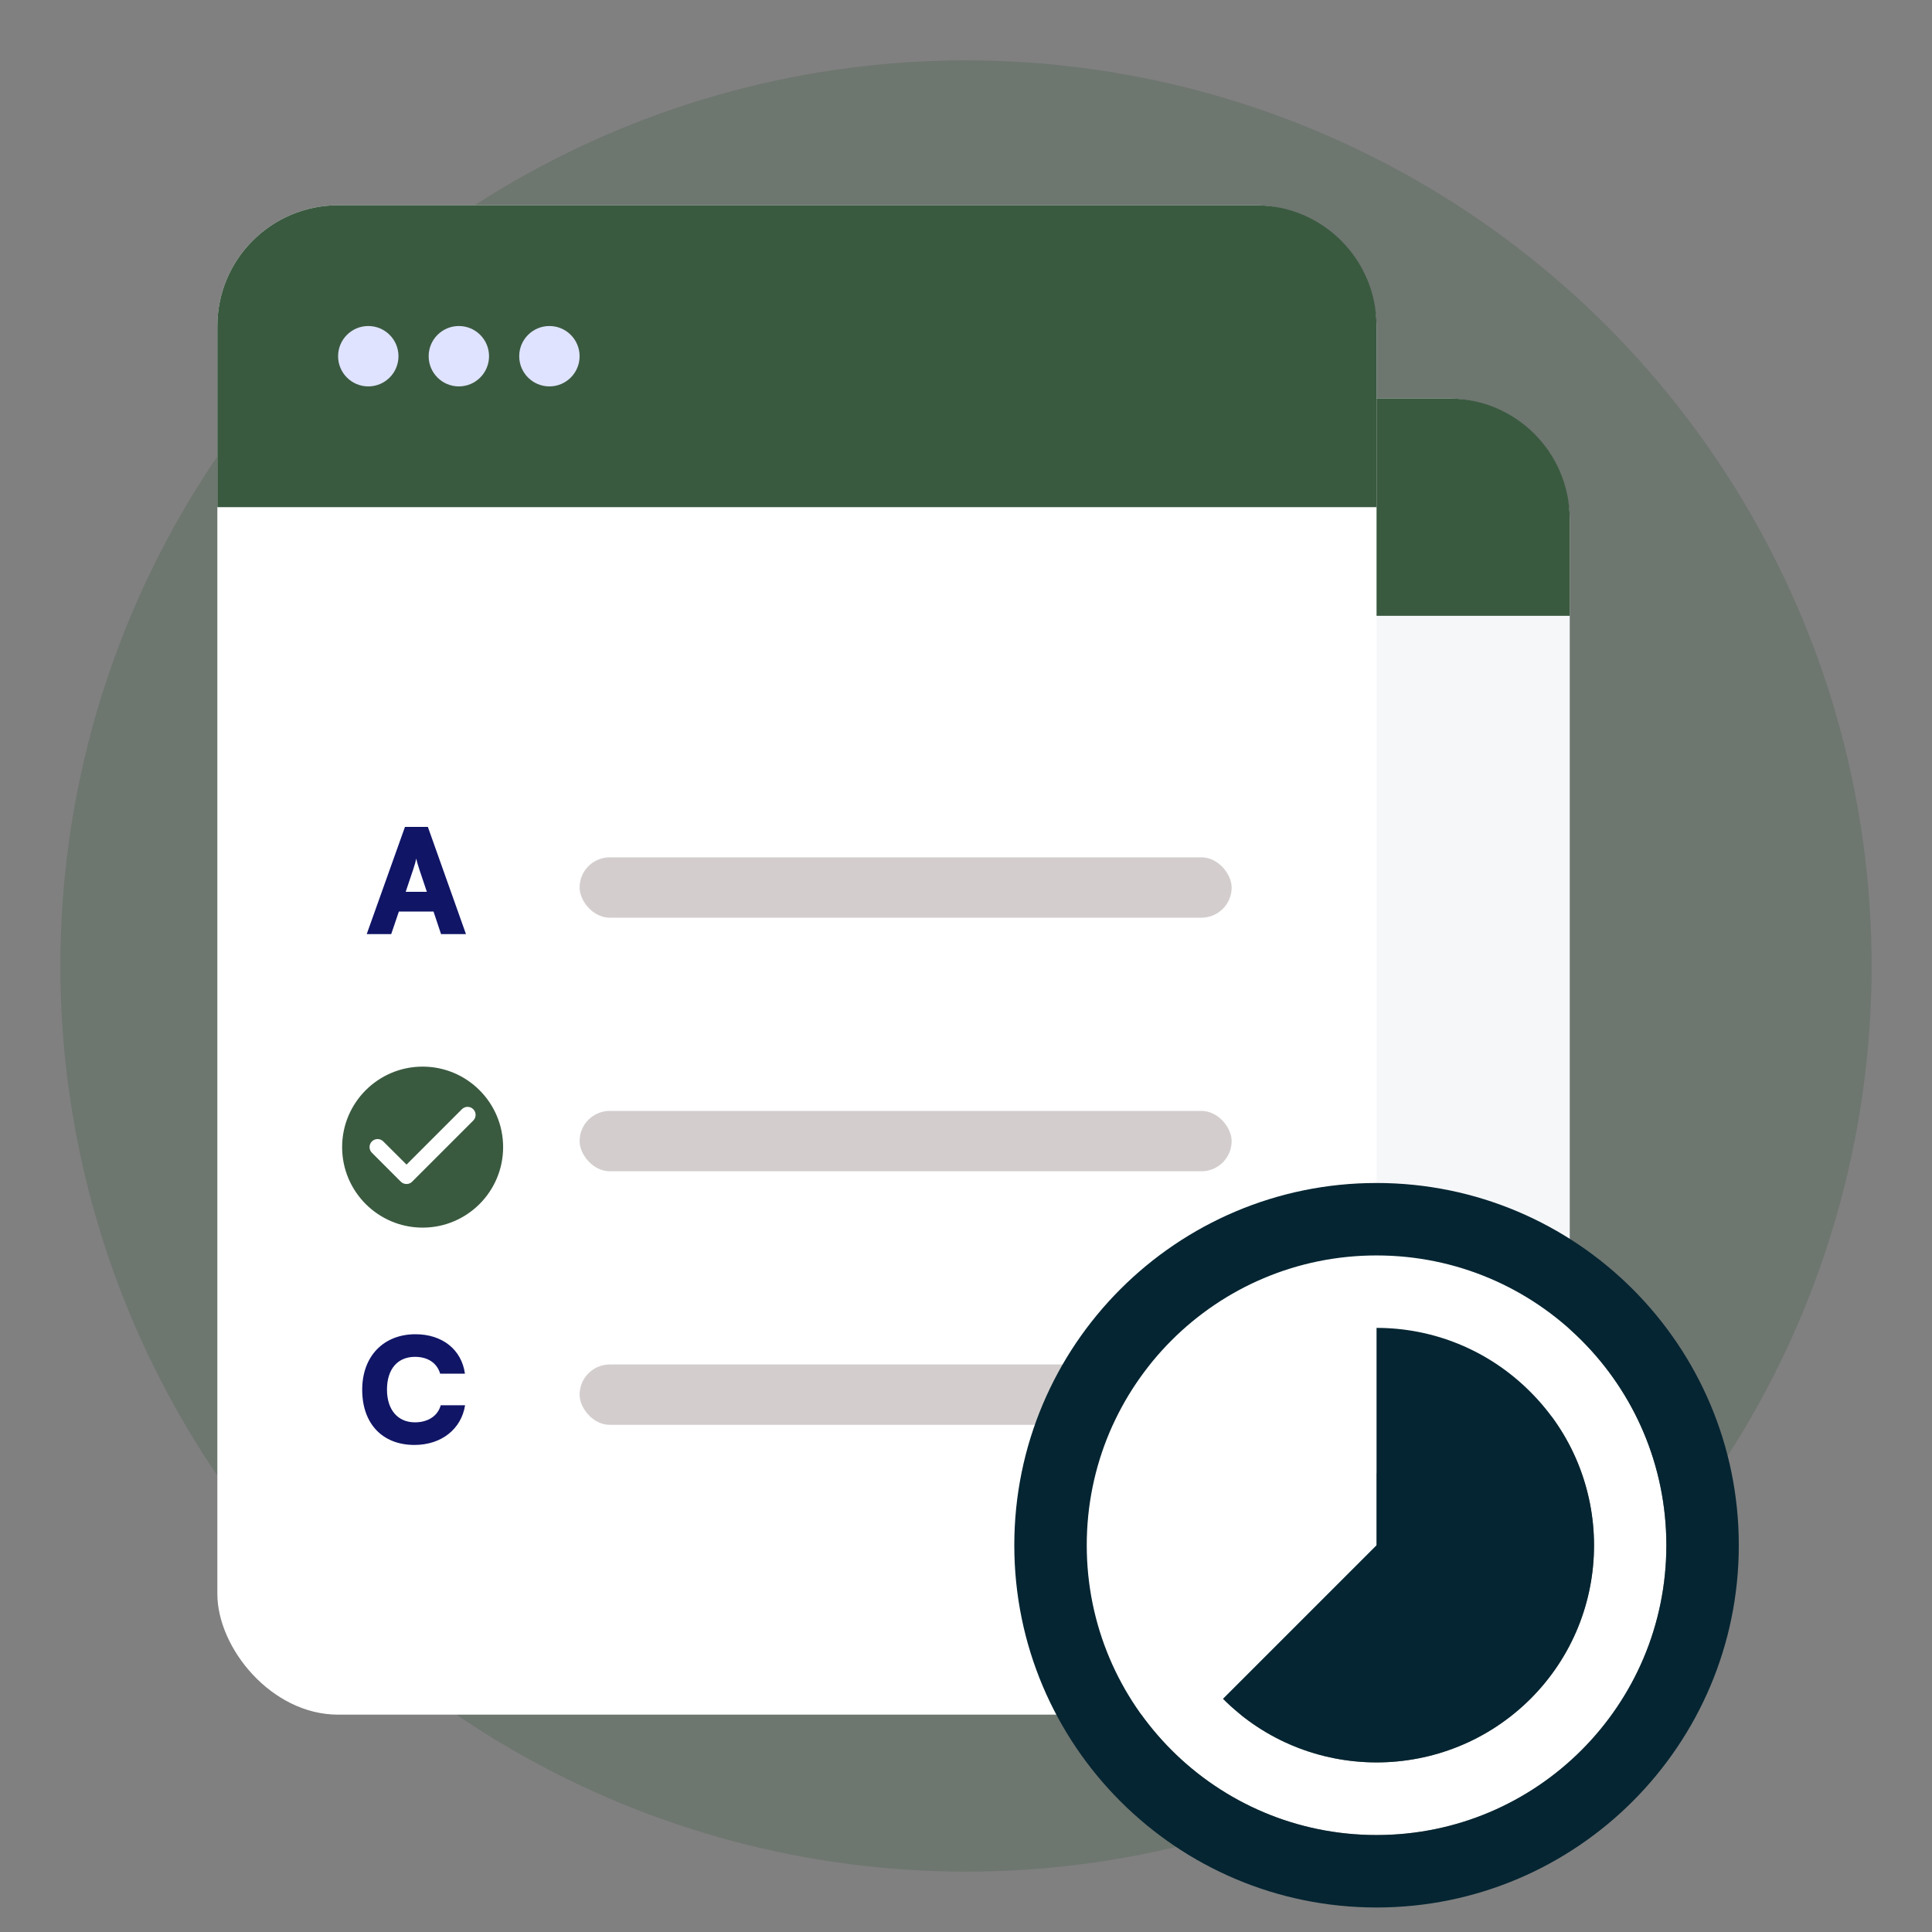
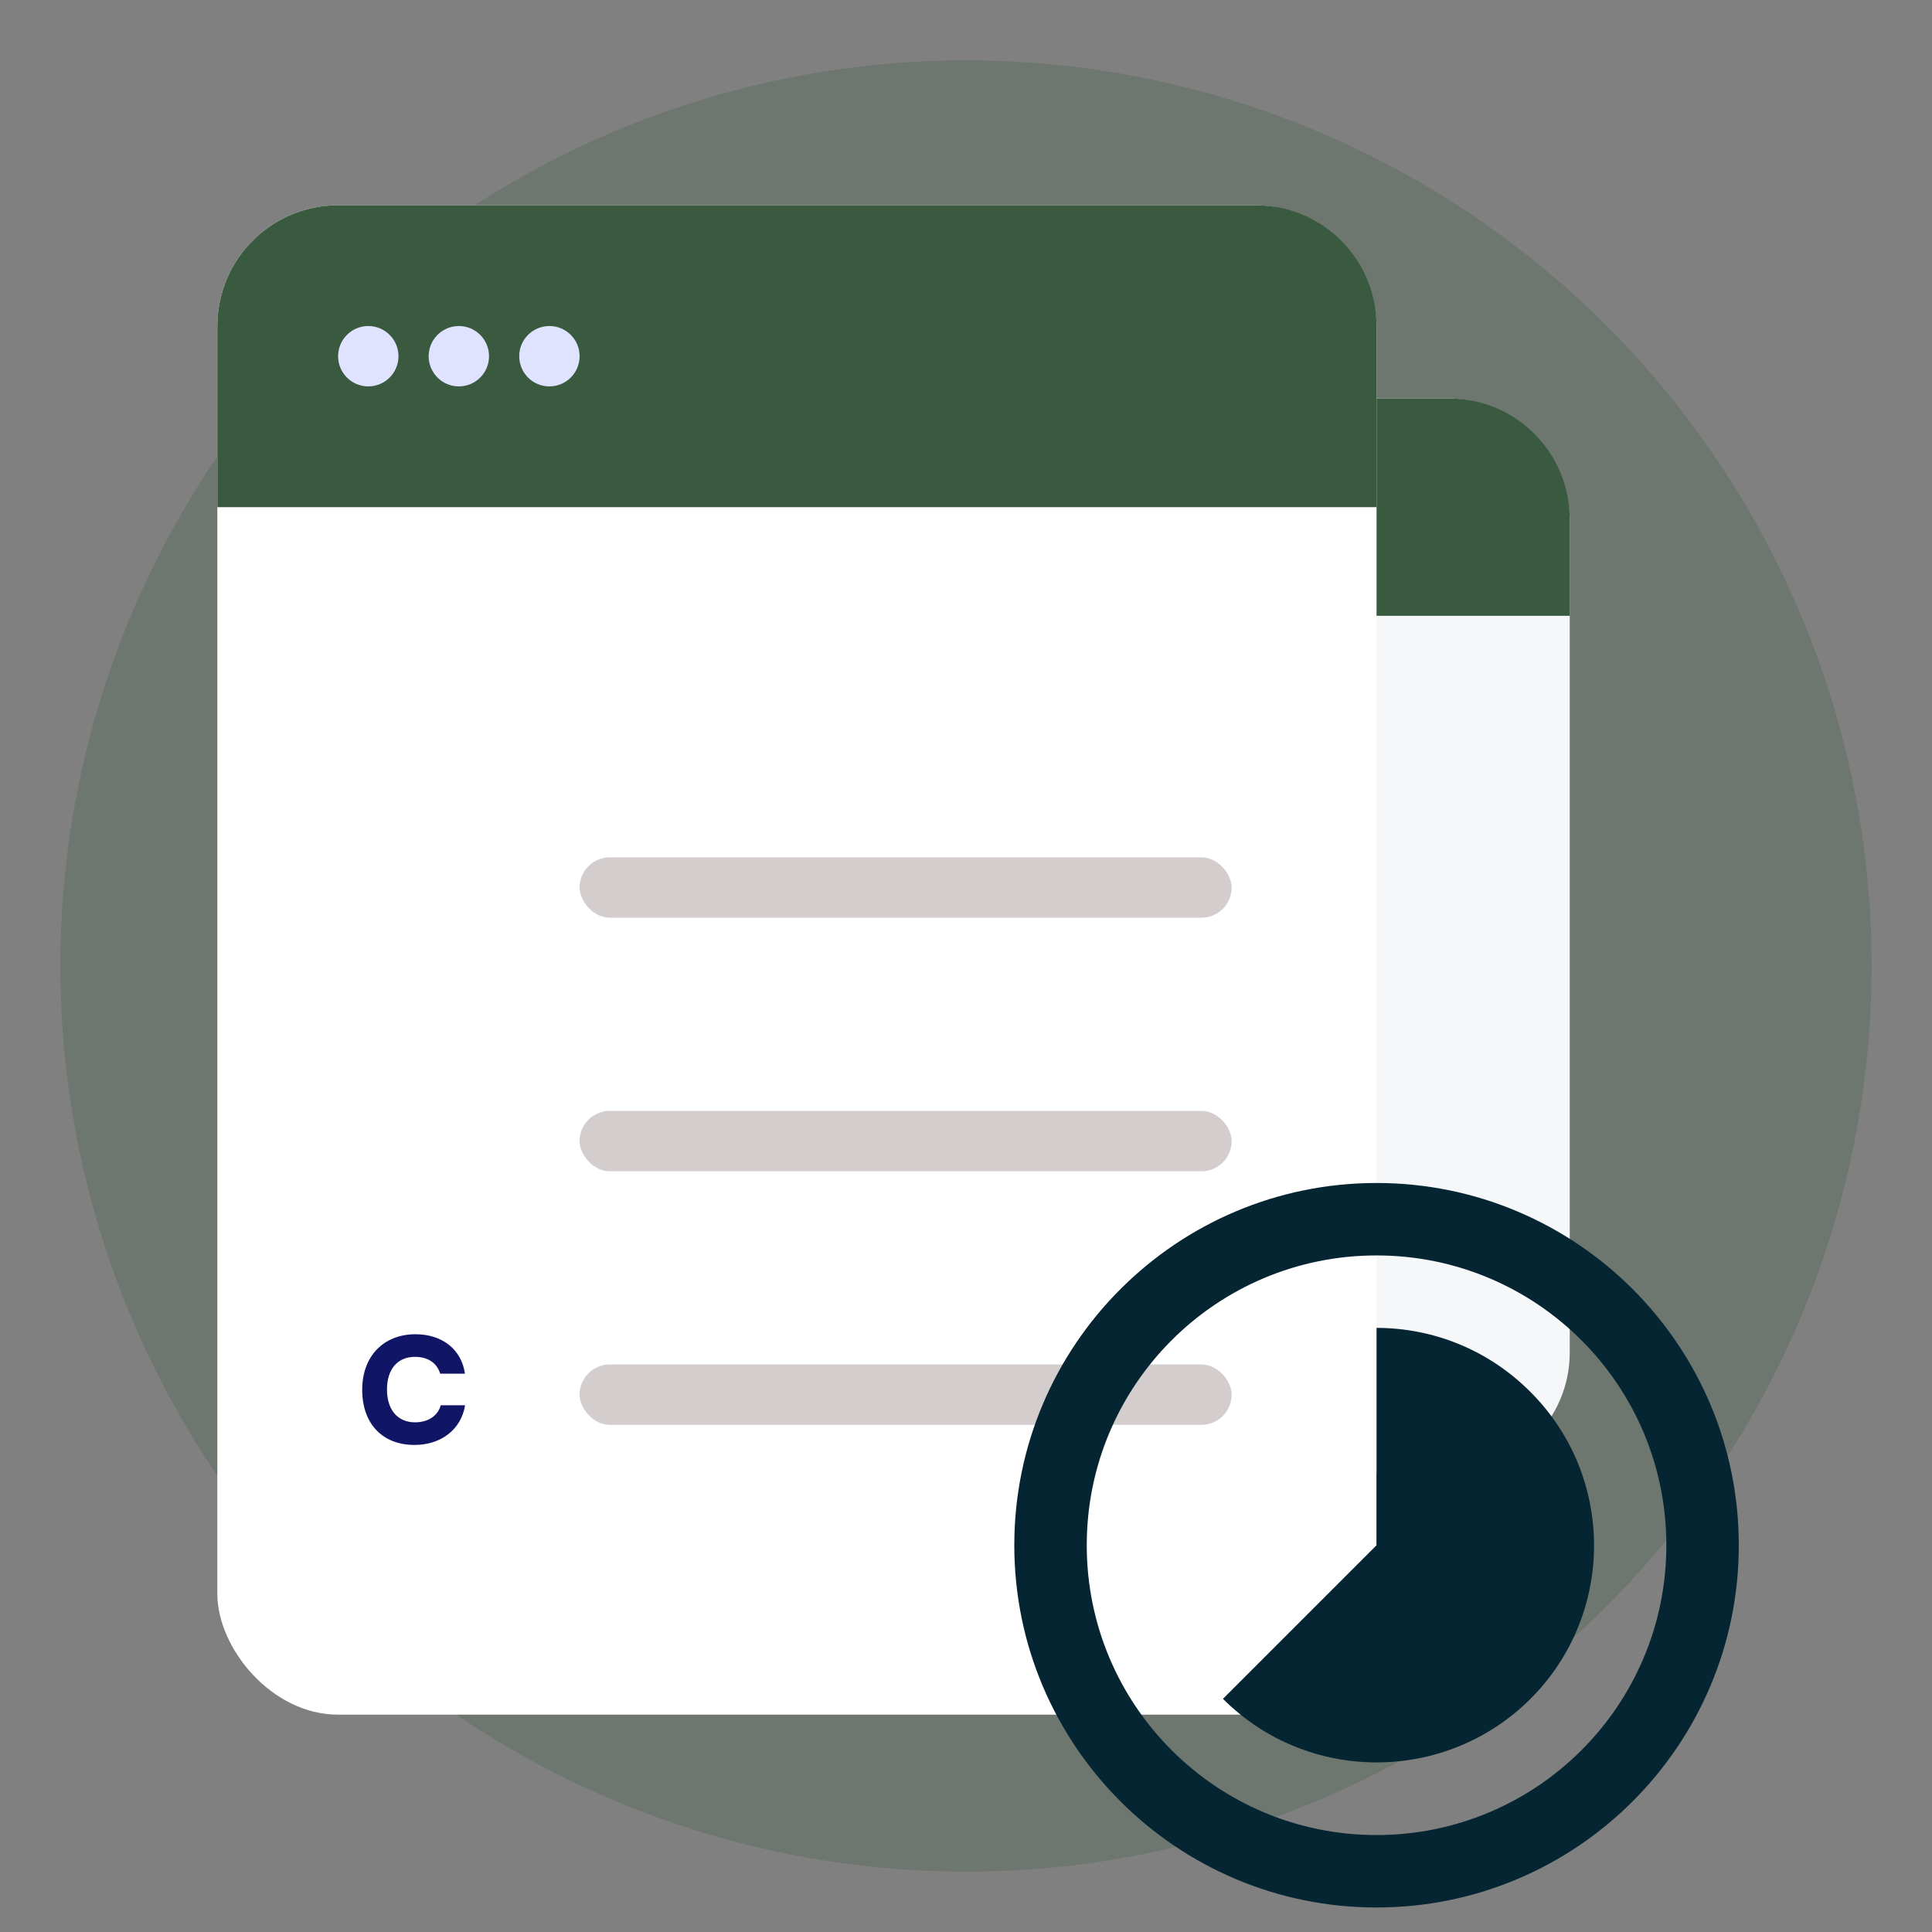
<svg xmlns="http://www.w3.org/2000/svg" width="160" height="160" viewBox="0 0 160 160" fill="none">
  <rect x="0" y="0" width="160" height="160" fill="#808080" stroke="none" />
  <g clip-path="url(#clip0_1_486)">
    <circle cx="80" cy="80" r="75" fill="#3A5A40" fill-opacity="0.25" />
    <rect x="62" y="33" width="68" height="89" rx="10" fill="#F6F7F9" />
-     <path d="M62 43C62 37.477 66.477 33 72 33H120C125.523 33 130 37.477 130 43V51H62V43Z" fill="#3A5A40" />
-     <circle cx="30" cy="30" r="2.5" fill="#C5CCFF" />
-     <circle cx="37.5" cy="30" r="2.5" fill="#C5CCFF" />
+     <path d="M62 43C62 37.477 66.477 33 72 33H120C125.523 33 130 37.477 130 43V51H62V43" fill="#3A5A40" />
    <circle cx="45" cy="30" r="2.5" fill="#C5CCFF" />
    <rect x="18" y="17" width="96" height="125" rx="10" fill="white" />
    <path d="M18 27C18 21.477 22.477 17 28 17H104C109.523 17 114 21.477 114 27V42H18V27Z" fill="#3A5A40" />
    <circle cx="30.5" cy="29.5" r="2.5" fill="#DFE3FF" />
    <circle cx="38" cy="29.5" r="2.5" fill="#DFE3FF" />
    <circle cx="45.5" cy="29.5" r="2.5" fill="#DFE3FF" />
    <rect x="48" y="71" width="54" height="5" rx="2.5" fill="#D3CECD" />
    <rect x="48" y="92" width="54" height="5" rx="2.5" fill="#D3CECD" />
    <rect x="48" y="113" width="54" height="5" rx="2.5" fill="#D3CECD" />
-     <path d="M32.398 77.36H30.37L33.538 68.48H35.434L38.59 77.36H36.526L35.902 75.488H33.034L32.398 77.36ZM34.234 71.96L33.598 73.856H35.35L34.714 71.96C34.618 71.66 34.51 71.312 34.474 71.096C34.438 71.3 34.342 71.636 34.234 71.96Z" fill="#101566" />
    <path d="M34.328 119.664C31.664 119.664 29.996 117.9 29.996 115.092C29.996 112.32 31.76 110.496 34.412 110.496C36.632 110.496 38.228 111.768 38.504 113.76H36.452C36.188 112.872 35.432 112.368 34.364 112.368C32.924 112.368 32.048 113.388 32.048 115.08C32.048 116.748 32.936 117.792 34.364 117.792C35.456 117.792 36.26 117.252 36.5 116.376H38.516C38.204 118.356 36.548 119.664 34.328 119.664Z" fill="#101566" />
-     <path d="M114 103.97C100.74 103.97 90 114.71 90 127.97C90 141.23 100.74 151.97 114 151.97C127.26 151.97 138 141.23 138 127.97C138 114.71 127.26 103.97 114 103.97ZM126.75 140.69C119.7 147.71 108.3 147.71 101.28 140.69L114 127.97V109.97C118.62 109.97 123.21 111.74 126.72 115.25C133.77 122.27 133.77 133.67 126.75 140.69Z" fill="white" />
    <path d="M126.72 115.25C123.21 111.74 118.62 109.97 114 109.97V127.97L101.28 140.69C108.3 147.71 119.7 147.71 126.75 140.69C133.77 133.67 133.77 122.27 126.72 115.25ZM114 97.97C97.44 97.97 84 111.41 84 127.97C84 144.53 97.44 157.97 114 157.97C130.56 157.97 144 144.53 144 127.97C144 111.41 130.56 97.97 114 97.97ZM114 151.97C100.74 151.97 90 141.23 90 127.97C90 114.71 100.74 103.97 114 103.97C127.26 103.97 138 114.71 138 127.97C138 141.23 127.26 151.97 114 151.97Z" fill="#052532" />
-     <path d="M35 88.333C31.32 88.333 28.333 91.32 28.333 95C28.333 98.68 31.32 101.667 35 101.667C38.68 101.667 41.667 98.68 41.667 95C41.667 91.32 38.68 88.333 35 88.333ZM33.193 97.86L30.8 95.467C30.54 95.207 30.54 94.787 30.8 94.527C31.06 94.267 31.48 94.267 31.74 94.527L33.667 96.447L38.253 91.86C38.513 91.6 38.933 91.6 39.193 91.86C39.453 92.12 39.453 92.54 39.193 92.8L34.133 97.86C33.88 98.12 33.453 98.12 33.193 97.86Z" fill="#3A5A40" />
  </g>
  <defs>
    <clipPath id="clip0_1_486">
      <rect width="160" height="160" fill="white" />
    </clipPath>
  </defs>
</svg>